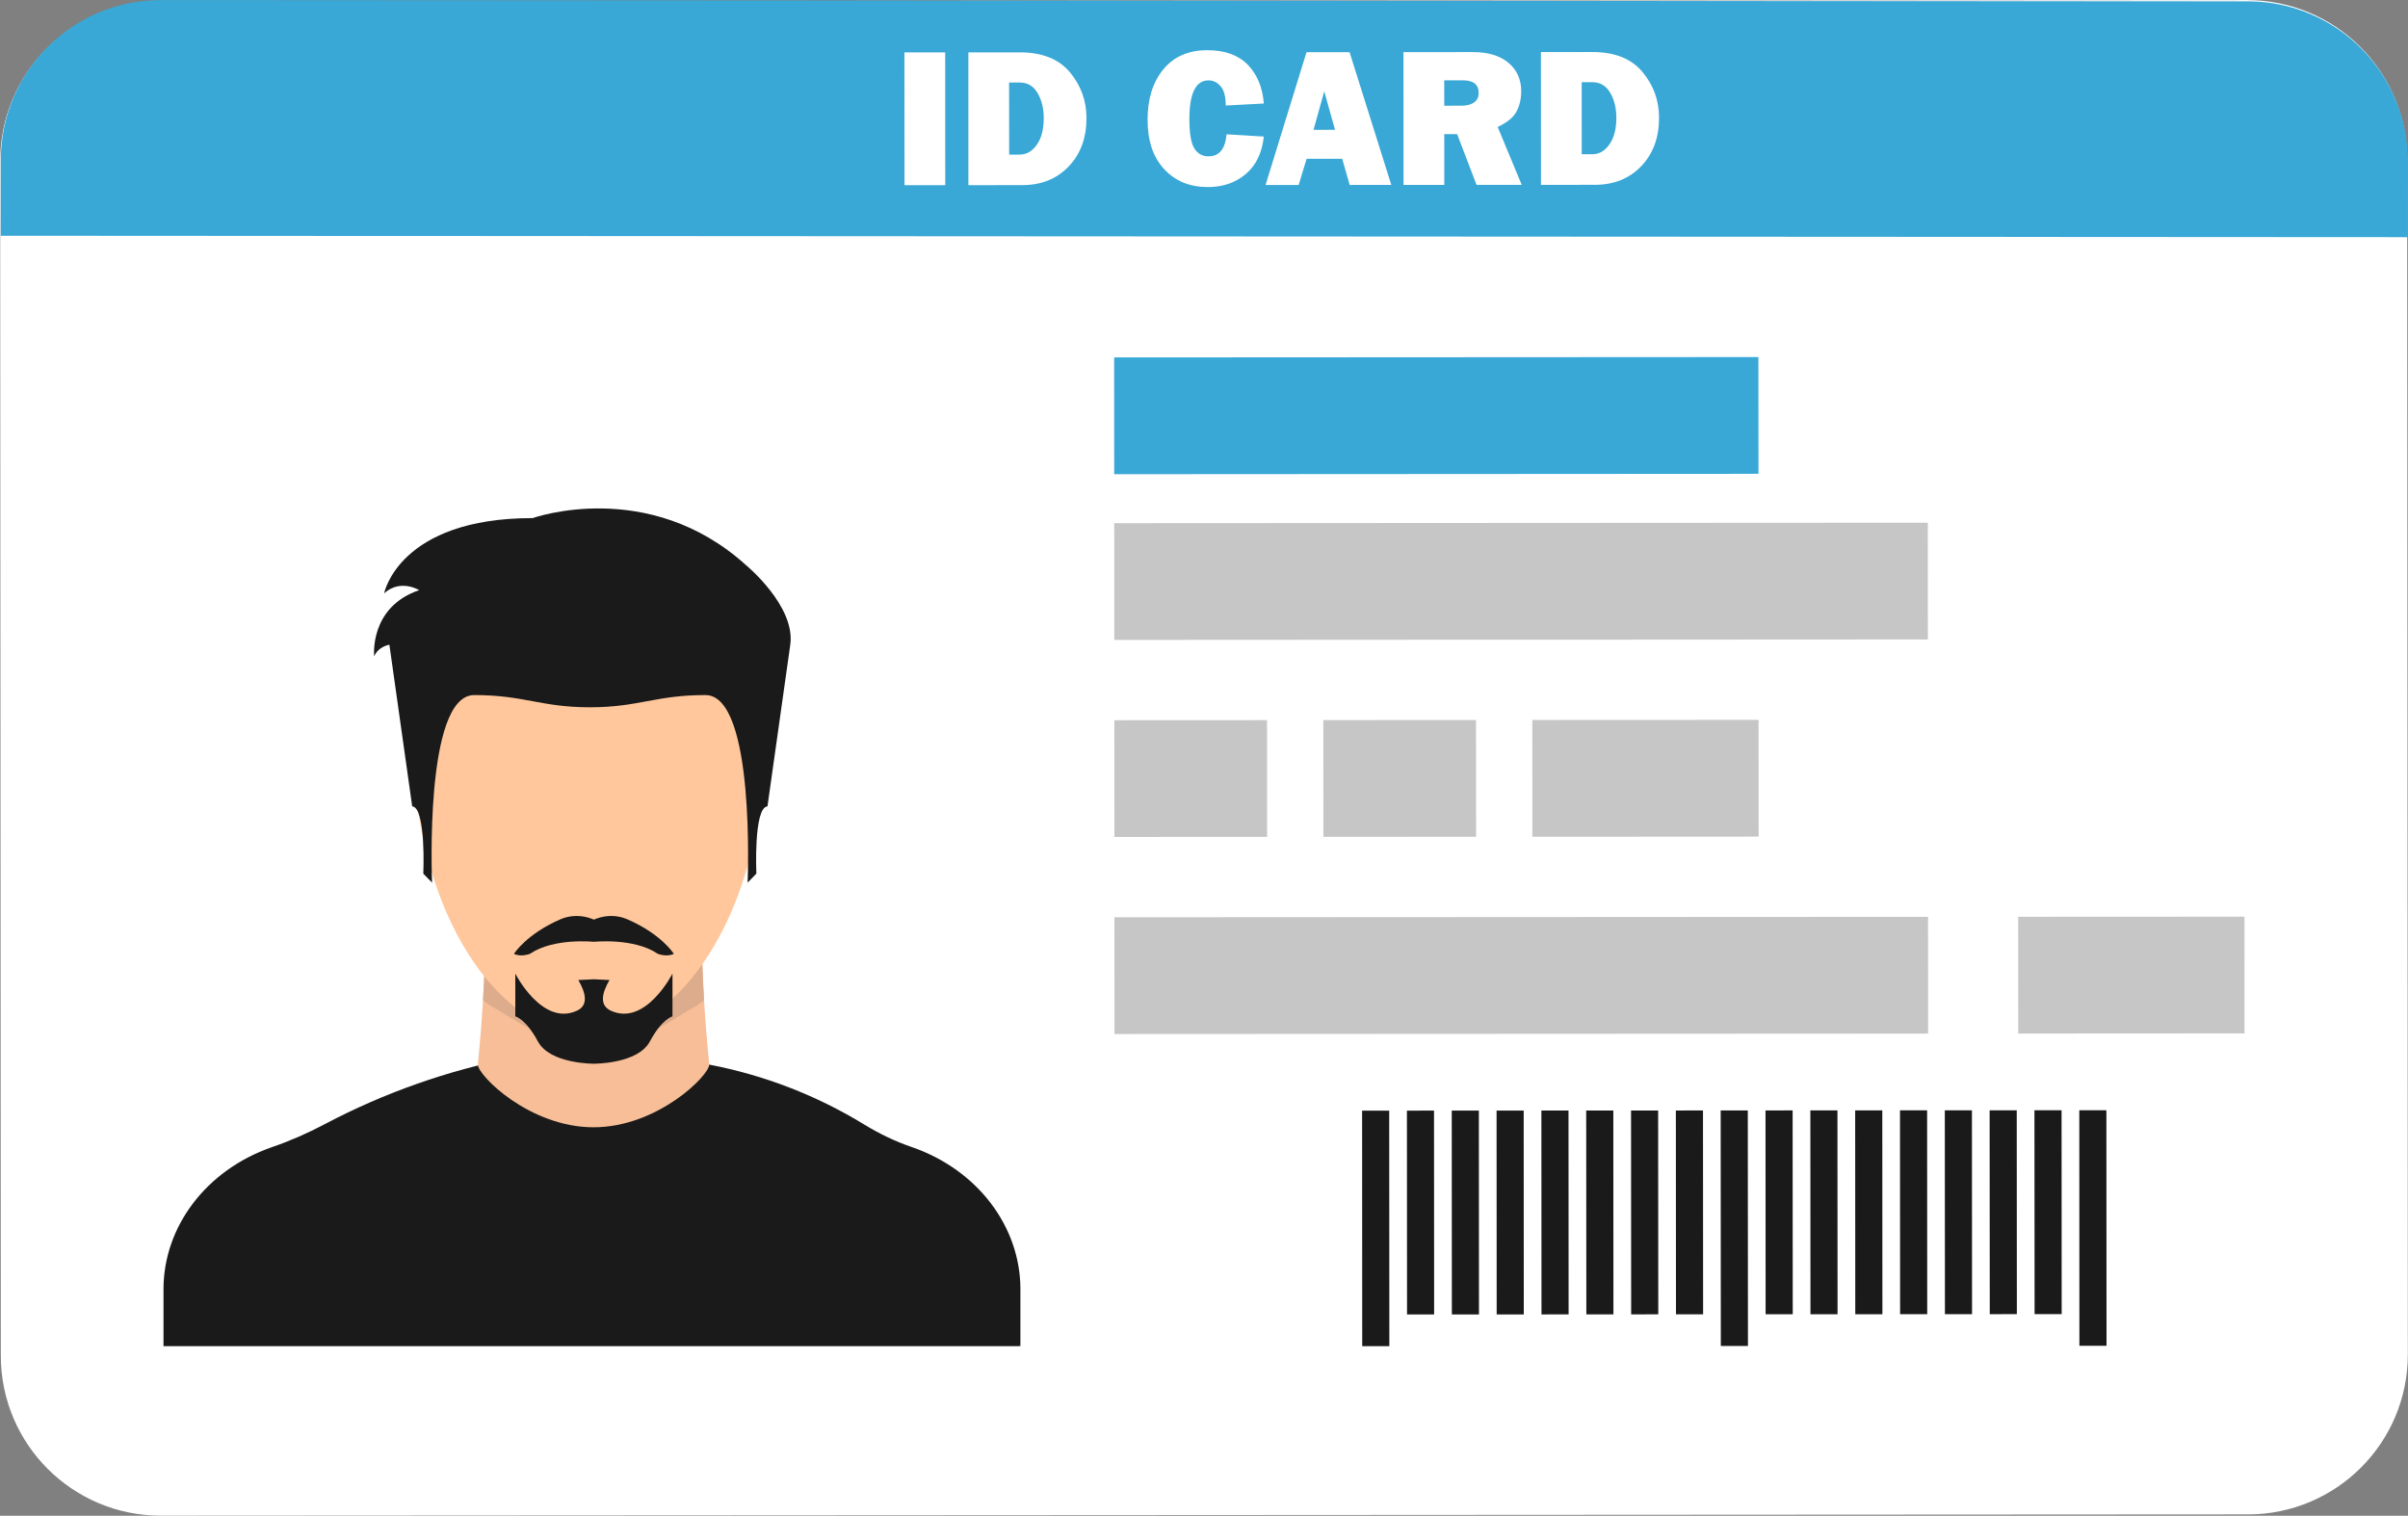
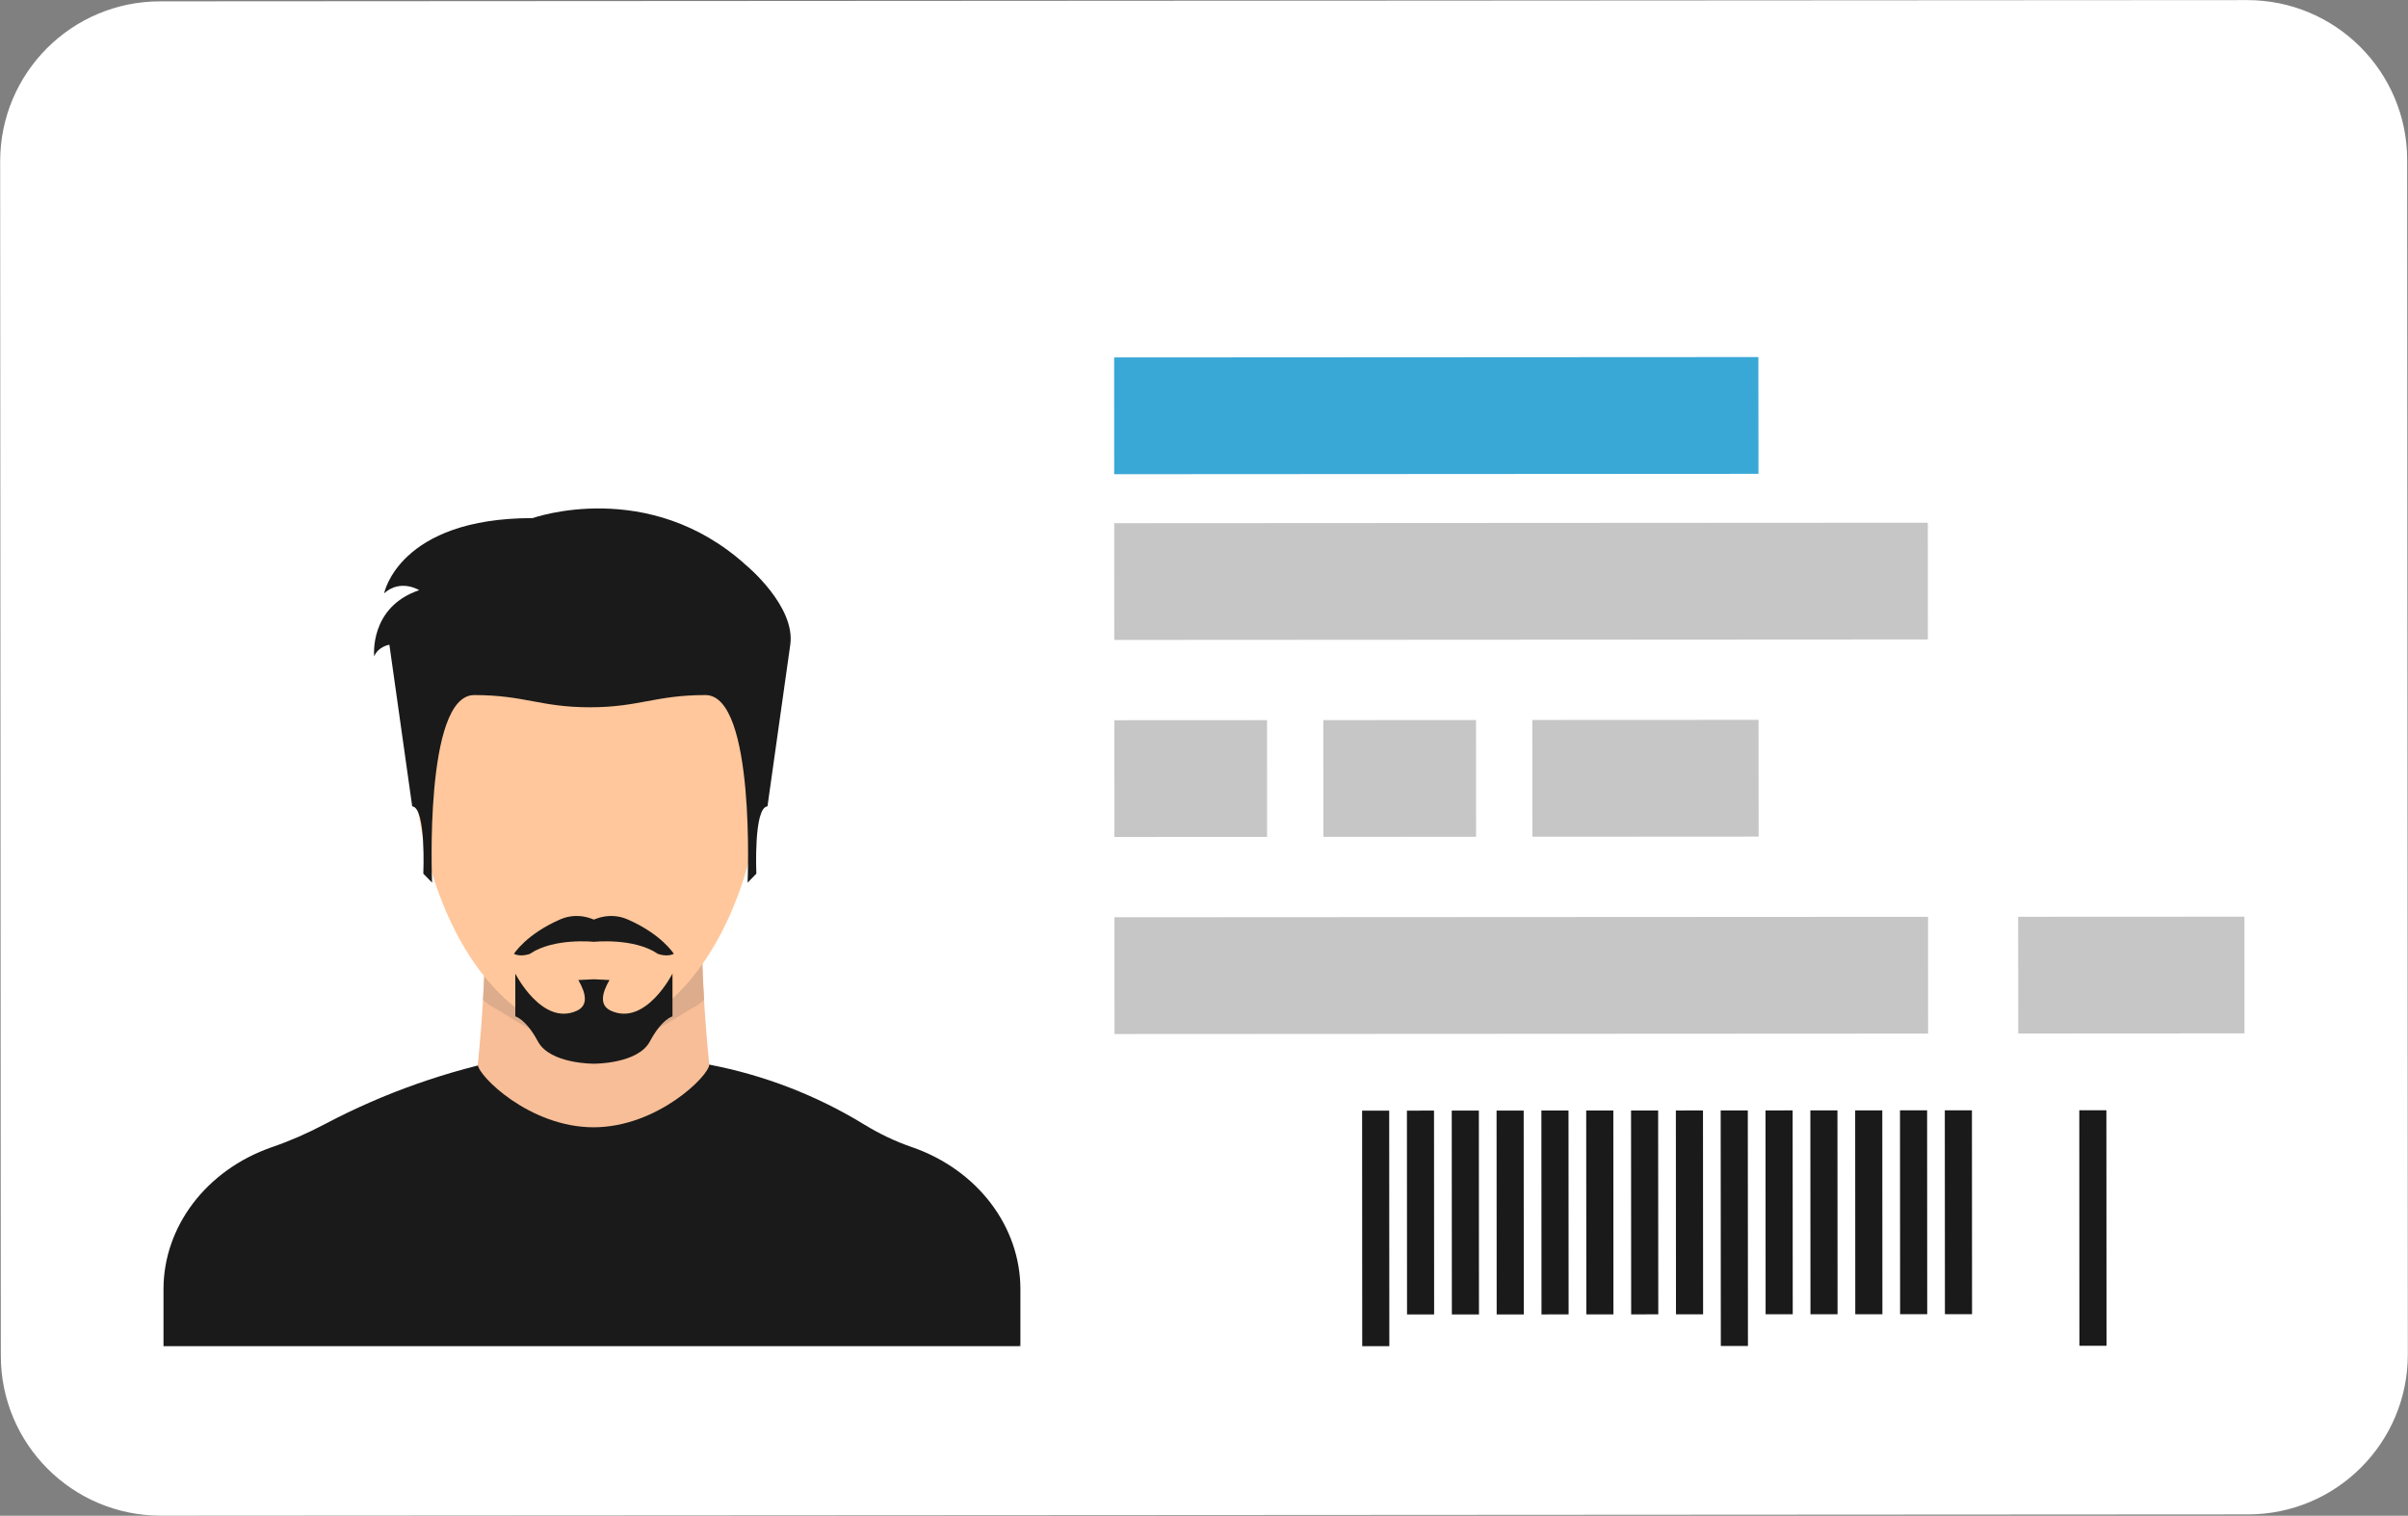
<svg xmlns="http://www.w3.org/2000/svg" height="216.8" preserveAspectRatio="xMidYMid meet" version="1.0" viewBox="77.8 141.6 344.4 216.8" width="344.4" zoomAndPan="magnify">
  <rect x="77.8" y="141.6" width="344.4" height="216.8" fill="#808080" stroke="none" />
  <g>
    <g id="change1_1">
      <path d="M 422.168 324.477 L 422.082 164.477 C 422.074 151.848 411.832 141.609 399.195 141.613 L 100.684 141.793 C 88.047 141.801 77.816 152.051 77.824 164.68 L 77.91 324.68 L 77.918 335.523 C 77.926 348.16 88.168 358.391 100.805 358.387 L 399.316 358.207 C 411.949 358.199 422.184 347.957 422.176 335.32 L 422.168 324.477" fill="#fff" />
    </g>
    <g id="change2_1">
-       <path d="M 422.168 175.523 L 422.176 164.68 C 422.184 152.043 411.949 141.801 399.316 141.793 L 100.805 141.613 C 88.168 141.609 77.926 151.84 77.918 164.477 L 77.91 175.32 L 422.168 175.523" fill="#39a8d6" />
-     </g>
+       </g>
    <g id="change1_2">
      <path d="M 212.984 149.094 L 212.992 168.086 L 207.164 168.09 L 207.152 149.098 L 212.984 149.094" fill="#fff" />
    </g>
    <g id="change1_3">
      <path d="M 222.133 163.711 L 223.648 163.711 C 224.613 163.711 225.426 163.242 226.09 162.305 C 226.754 161.367 227.082 160.094 227.082 158.477 C 227.082 157.098 226.785 155.902 226.195 154.902 C 225.605 153.902 224.758 153.398 223.645 153.402 L 222.125 153.402 Z M 216.305 168.086 L 216.297 149.094 L 223.641 149.09 C 226.832 149.086 229.219 150.031 230.809 151.922 C 232.395 153.812 233.188 156.004 233.191 158.488 C 233.191 161.324 232.344 163.633 230.641 165.41 C 228.941 167.188 226.73 168.078 224.012 168.078 L 216.305 168.086" fill="#fff" />
    </g>
    <g id="change1_4">
      <path d="M 253.227 160.812 L 258.555 161.133 C 258.305 163.461 257.445 165.246 255.977 166.488 C 254.508 167.734 252.703 168.355 250.559 168.355 C 247.98 168.359 245.898 167.508 244.312 165.801 C 242.723 164.094 241.93 161.738 241.93 158.734 C 241.926 155.758 242.676 153.355 244.18 151.523 C 245.68 149.699 247.773 148.781 250.465 148.781 C 252.977 148.781 254.91 149.473 256.262 150.863 C 257.609 152.258 258.375 154.102 258.555 156.402 L 253.113 156.695 C 253.113 155.426 252.867 154.508 252.383 153.941 C 251.895 153.379 251.32 153.094 250.66 153.094 C 248.824 153.094 247.906 154.941 247.91 158.633 C 247.91 160.703 248.152 162.105 248.629 162.848 C 249.105 163.59 249.777 163.961 250.641 163.961 C 252.18 163.961 253.043 162.91 253.227 160.812" fill="#fff" />
    </g>
    <g id="change1_5">
      <path d="M 265.664 160.168 L 268.738 160.164 L 267.199 154.656 Z M 270.84 168.055 L 269.766 164.312 L 264.676 164.312 L 263.539 168.059 L 258.805 168.059 L 264.66 149.066 L 270.82 149.062 L 276.789 168.051 L 270.84 168.055" fill="#fff" />
    </g>
    <g id="change1_6">
      <path d="M 284.363 156.723 L 286.852 156.719 C 287.586 156.719 288.176 156.566 288.617 156.258 C 289.062 155.953 289.285 155.504 289.285 154.91 C 289.285 153.695 288.539 153.086 287.047 153.09 L 284.359 153.09 Z M 295.441 168.039 L 288.98 168.043 L 286.203 160.781 L 284.363 160.781 L 284.367 168.047 L 278.539 168.051 L 278.527 149.059 L 288.449 149.051 C 290.637 149.051 292.336 149.562 293.547 150.586 C 294.762 151.609 295.367 152.965 295.367 154.641 C 295.367 155.734 295.145 156.703 294.699 157.543 C 294.258 158.383 293.355 159.121 292.004 159.762 L 295.441 168.039" fill="#fff" />
    </g>
    <g id="change1_7">
      <path d="M 304.023 163.664 L 305.543 163.664 C 306.508 163.664 307.32 163.195 307.98 162.258 C 308.645 161.32 308.977 160.047 308.977 158.434 C 308.977 157.051 308.68 155.859 308.09 154.855 C 307.5 153.855 306.648 153.355 305.535 153.355 L 304.02 153.355 Z M 298.199 168.039 L 298.188 149.047 L 305.535 149.043 C 308.723 149.039 311.113 149.984 312.699 151.879 C 314.285 153.77 315.082 155.957 315.082 158.441 C 315.086 161.281 314.234 163.59 312.535 165.367 C 310.832 167.145 308.625 168.031 305.906 168.035 L 298.199 168.039" fill="#fff" />
    </g>
    <g id="change3_1">
      <path d="M 276.508 334.141 L 272.629 334.141 L 272.613 300.457 L 276.488 300.453 L 276.508 334.141" fill="#1a1a1a" />
    </g>
    <g id="change3_2">
      <path d="M 282.914 329.609 L 279.039 329.609 L 279.023 300.453 L 282.898 300.449 L 282.914 329.609" fill="#1a1a1a" />
    </g>
    <g id="change3_3">
      <path d="M 289.328 329.605 L 285.449 329.605 L 285.434 300.449 L 289.312 300.449 L 289.328 329.605" fill="#1a1a1a" />
    </g>
    <g id="change3_4">
      <path d="M 295.738 329.602 L 291.859 329.605 L 291.844 300.445 L 295.723 300.445 L 295.738 329.602" fill="#1a1a1a" />
    </g>
    <g id="change3_5">
      <path d="M 302.148 329.598 L 298.27 329.602 L 298.254 300.441 L 302.133 300.441 L 302.148 329.598" fill="#1a1a1a" />
    </g>
    <g id="change3_6">
      <path d="M 308.559 329.594 L 304.684 329.598 L 304.664 300.438 L 308.543 300.438 L 308.559 329.594" fill="#1a1a1a" />
    </g>
    <g id="change3_7">
      <path d="M 314.973 329.59 L 311.094 329.594 L 311.078 300.438 L 314.953 300.434 L 314.973 329.59" fill="#1a1a1a" />
    </g>
    <g id="change3_8">
      <path d="M 321.383 329.586 L 317.504 329.59 L 317.488 300.434 L 321.367 300.43 L 321.383 329.586" fill="#1a1a1a" />
    </g>
    <g id="change3_9">
      <path d="M 375.203 334.086 L 379.082 334.086 L 379.062 300.398 L 375.188 300.398 L 375.203 334.086" fill="#1a1a1a" />
    </g>
    <g id="change3_10">
-       <path d="M 368.793 329.562 L 372.668 329.559 L 372.652 300.402 L 368.773 300.402 L 368.793 329.562" fill="#1a1a1a" />
-     </g>
+       </g>
    <g id="change3_11">
-       <path d="M 362.383 329.566 L 366.258 329.562 L 366.242 300.406 L 362.363 300.406 L 362.383 329.566" fill="#1a1a1a" />
-     </g>
+       </g>
    <g id="change3_12">
      <path d="M 355.969 329.566 L 359.848 329.566 L 359.832 300.41 L 355.953 300.41 L 355.969 329.566" fill="#1a1a1a" />
    </g>
    <g id="change3_13">
      <path d="M 349.559 329.57 L 353.438 329.57 L 353.422 300.41 L 349.543 300.414 L 349.559 329.57" fill="#1a1a1a" />
    </g>
    <g id="change3_14">
      <path d="M 343.148 329.574 L 347.027 329.574 L 347.012 300.414 L 343.133 300.418 L 343.148 329.574" fill="#1a1a1a" />
    </g>
    <g id="change3_15">
      <path d="M 336.738 329.578 L 340.613 329.578 L 340.598 300.418 L 336.723 300.422 L 336.738 329.578" fill="#1a1a1a" />
    </g>
    <g id="change3_16">
      <path d="M 330.324 329.582 L 334.203 329.578 L 334.188 300.422 L 330.309 300.426 L 330.324 329.582" fill="#1a1a1a" />
    </g>
    <g id="change3_17">
      <path d="M 327.797 334.113 L 323.918 334.113 L 323.898 300.43 L 327.777 300.426 L 327.797 334.113" fill="#1a1a1a" />
    </g>
    <g id="change2_2">
      <path d="M 329.301 209.371 L 237.156 209.426 L 237.148 192.723 L 329.289 192.672 L 329.301 209.371" fill="#39a8d6" />
    </g>
    <g id="change4_1">
      <path d="M 259.023 261.301 L 237.184 261.312 L 237.176 244.613 L 259.016 244.602 L 259.023 261.301" fill="#c6c6c6" />
    </g>
    <g id="change4_2">
      <path d="M 288.914 261.285 L 267.074 261.297 L 267.066 244.598 L 288.906 244.586 L 288.914 261.285" fill="#c6c6c6" />
    </g>
    <g id="change4_3">
-       <path d="M 329.328 261.262 L 296.965 261.281 L 296.957 244.578 L 329.316 244.562 L 329.328 261.262" fill="#c6c6c6" />
+       <path d="M 329.328 261.262 L 296.965 261.281 L 296.957 244.578 L 329.316 244.562 " fill="#c6c6c6" />
    </g>
    <g id="change4_4">
      <path d="M 398.816 289.406 L 366.457 289.426 L 366.445 272.727 L 398.809 272.711 L 398.816 289.406" fill="#c6c6c6" />
    </g>
    <g id="change4_5">
      <path d="M 353.531 233.062 L 237.168 233.129 L 237.16 216.43 L 353.523 216.363 L 353.531 233.062" fill="#c6c6c6" />
    </g>
    <g id="change4_6">
      <path d="M 353.562 289.434 L 237.199 289.496 L 237.191 272.797 L 353.555 272.734 L 353.562 289.434" fill="#c6c6c6" />
    </g>
    <g id="change3_18">
      <path d="M 223.742 333.867 L 223.594 334.141 L 223.742 334.141 Z M 223.742 333.867" fill="#1a1a1a" />
    </g>
    <g id="change3_19">
      <path d="M 223.742 325.996 C 223.742 317.059 217.645 308.961 208.289 305.695 C 208.25 305.68 208.207 305.668 208.168 305.652 C 205.797 304.836 203.539 303.75 201.41 302.445 C 194.617 298.281 187.102 295.379 179.238 293.871 L 162.465 290.664 L 151.195 292.871 C 141.812 294.711 132.762 297.902 124.336 302.34 L 124.184 302.422 C 121.801 303.676 119.336 304.766 116.781 305.645 C 116.738 305.66 116.695 305.676 116.652 305.691 C 107.289 308.953 101.184 317.051 101.184 325.996 L 101.184 334.141 L 223.594 334.141 L 223.742 333.867 L 223.742 325.996" fill="#1a1a1a" />
    </g>
    <g id="change5_1">
      <path d="M 179.242 249.234 L 146.137 249.234 C 147.656 264.07 147.656 279.02 146.137 293.855 C 146.137 295.434 153.547 302.836 162.691 302.836 C 171.832 302.836 179.242 295.434 179.242 293.855 C 177.723 279.02 177.723 264.07 179.242 249.234" fill="#f7be97" />
    </g>
    <g id="change6_1">
      <path d="M 173.238 276.152 C 172.914 277.242 172.176 278.816 170.516 280.117 C 168.598 281.617 165.816 280.324 164.145 279.258 C 163.305 278.723 162.074 278.723 161.234 279.258 C 159.562 280.324 156.781 281.617 154.863 280.117 C 153.203 278.816 152.465 277.242 152.141 276.152 C 151.902 275.352 152.348 274.516 153.273 274.035 C 155.273 272.996 159.09 271.336 162.691 271.551 C 166.289 271.336 170.105 272.996 172.105 274.035 C 173.031 274.516 173.477 275.352 173.238 276.152 Z M 178.105 270.961 C 177.398 270.258 176.582 269.547 175.82 269.109 C 175.273 268.797 173.961 268.488 172.363 268.215 C 165.992 267.113 159.387 267.113 153.016 268.215 C 151.422 268.488 150.105 268.797 149.559 269.109 C 148.797 269.547 147.98 270.258 147.273 270.961 C 147.285 275.523 147.152 280.082 146.883 284.637 C 147.348 285.043 147.785 285.367 148.191 285.586 C 151.777 287.52 154.77 290.5 162.691 291.133 C 170.609 290.5 173.602 287.52 177.188 285.586 C 177.594 285.367 178.031 285.043 178.496 284.637 C 178.227 280.082 178.094 275.523 178.105 270.961" fill="#ddac8c" />
    </g>
    <g id="change7_1">
      <path d="M 186.965 252.621 C 185.355 274.129 174.258 289.629 162.004 289.629 C 149.754 289.629 138.656 274.129 137.047 252.621 C 135.195 227.922 146.93 221.469 162.004 221.469 C 177.078 221.469 188.816 227.922 186.965 252.621" fill="#ffc79b" />
    </g>
    <g id="change3_20">
      <path d="M 165.172 286.164 C 163.539 285.414 163.836 283.719 164.973 281.773 L 162.742 281.664 L 160.512 281.773 C 161.645 283.719 161.941 285.414 160.309 286.164 C 155.348 288.438 151.5 280.855 151.5 280.855 L 151.5 286.973 C 151.5 286.973 153.004 287.324 154.734 290.559 C 156.465 293.793 162.742 293.742 162.742 293.742 C 162.742 293.742 169.02 293.793 170.746 290.559 C 172.477 287.324 173.98 286.973 173.98 286.973 L 173.98 280.855 C 173.98 280.855 170.133 288.438 165.172 286.164" fill="#1a1a1a" />
    </g>
    <g id="change3_21">
      <path d="M 167.496 273.074 C 166.121 272.48 164.523 272.465 163.113 272.988 L 162.742 273.129 L 162.367 272.988 C 160.957 272.465 159.359 272.48 157.984 273.074 C 153.059 275.203 151.309 278.027 151.309 278.027 C 152.312 278.531 153.594 278.027 153.594 278.027 C 156.996 275.703 162.742 276.309 162.742 276.309 C 162.742 276.309 168.484 275.703 171.887 278.027 C 171.887 278.027 173.168 278.531 174.172 278.027 C 174.172 278.027 172.422 275.203 167.496 273.074" fill="#1a1a1a" />
    </g>
    <g id="change3_22">
      <path d="M 184.516 222.449 C 170.547 209.789 153.984 215.703 153.984 215.703 C 134.832 215.703 132.738 226.465 132.738 226.465 C 135.082 224.344 137.758 226.012 137.758 226.012 C 130.566 228.438 131.316 235.484 131.316 235.484 C 131.902 234.043 133.492 233.816 133.492 233.816 L 136.754 256.934 C 138.762 257.086 138.344 266.559 138.344 266.559 L 139.598 267.848 C 139.598 267.848 138.426 241.016 145.621 241.016 C 152.816 241.016 155.109 242.762 162.16 242.762 C 169.211 242.762 171.504 241.016 178.699 241.016 C 185.891 241.016 184.723 267.848 184.723 267.848 L 185.977 266.559 C 185.977 266.559 185.559 257.086 187.566 256.934 L 190.828 233.816 C 191.605 228.293 184.516 222.449 184.516 222.449" fill="#1a1a1a" />
    </g>
  </g>
</svg>